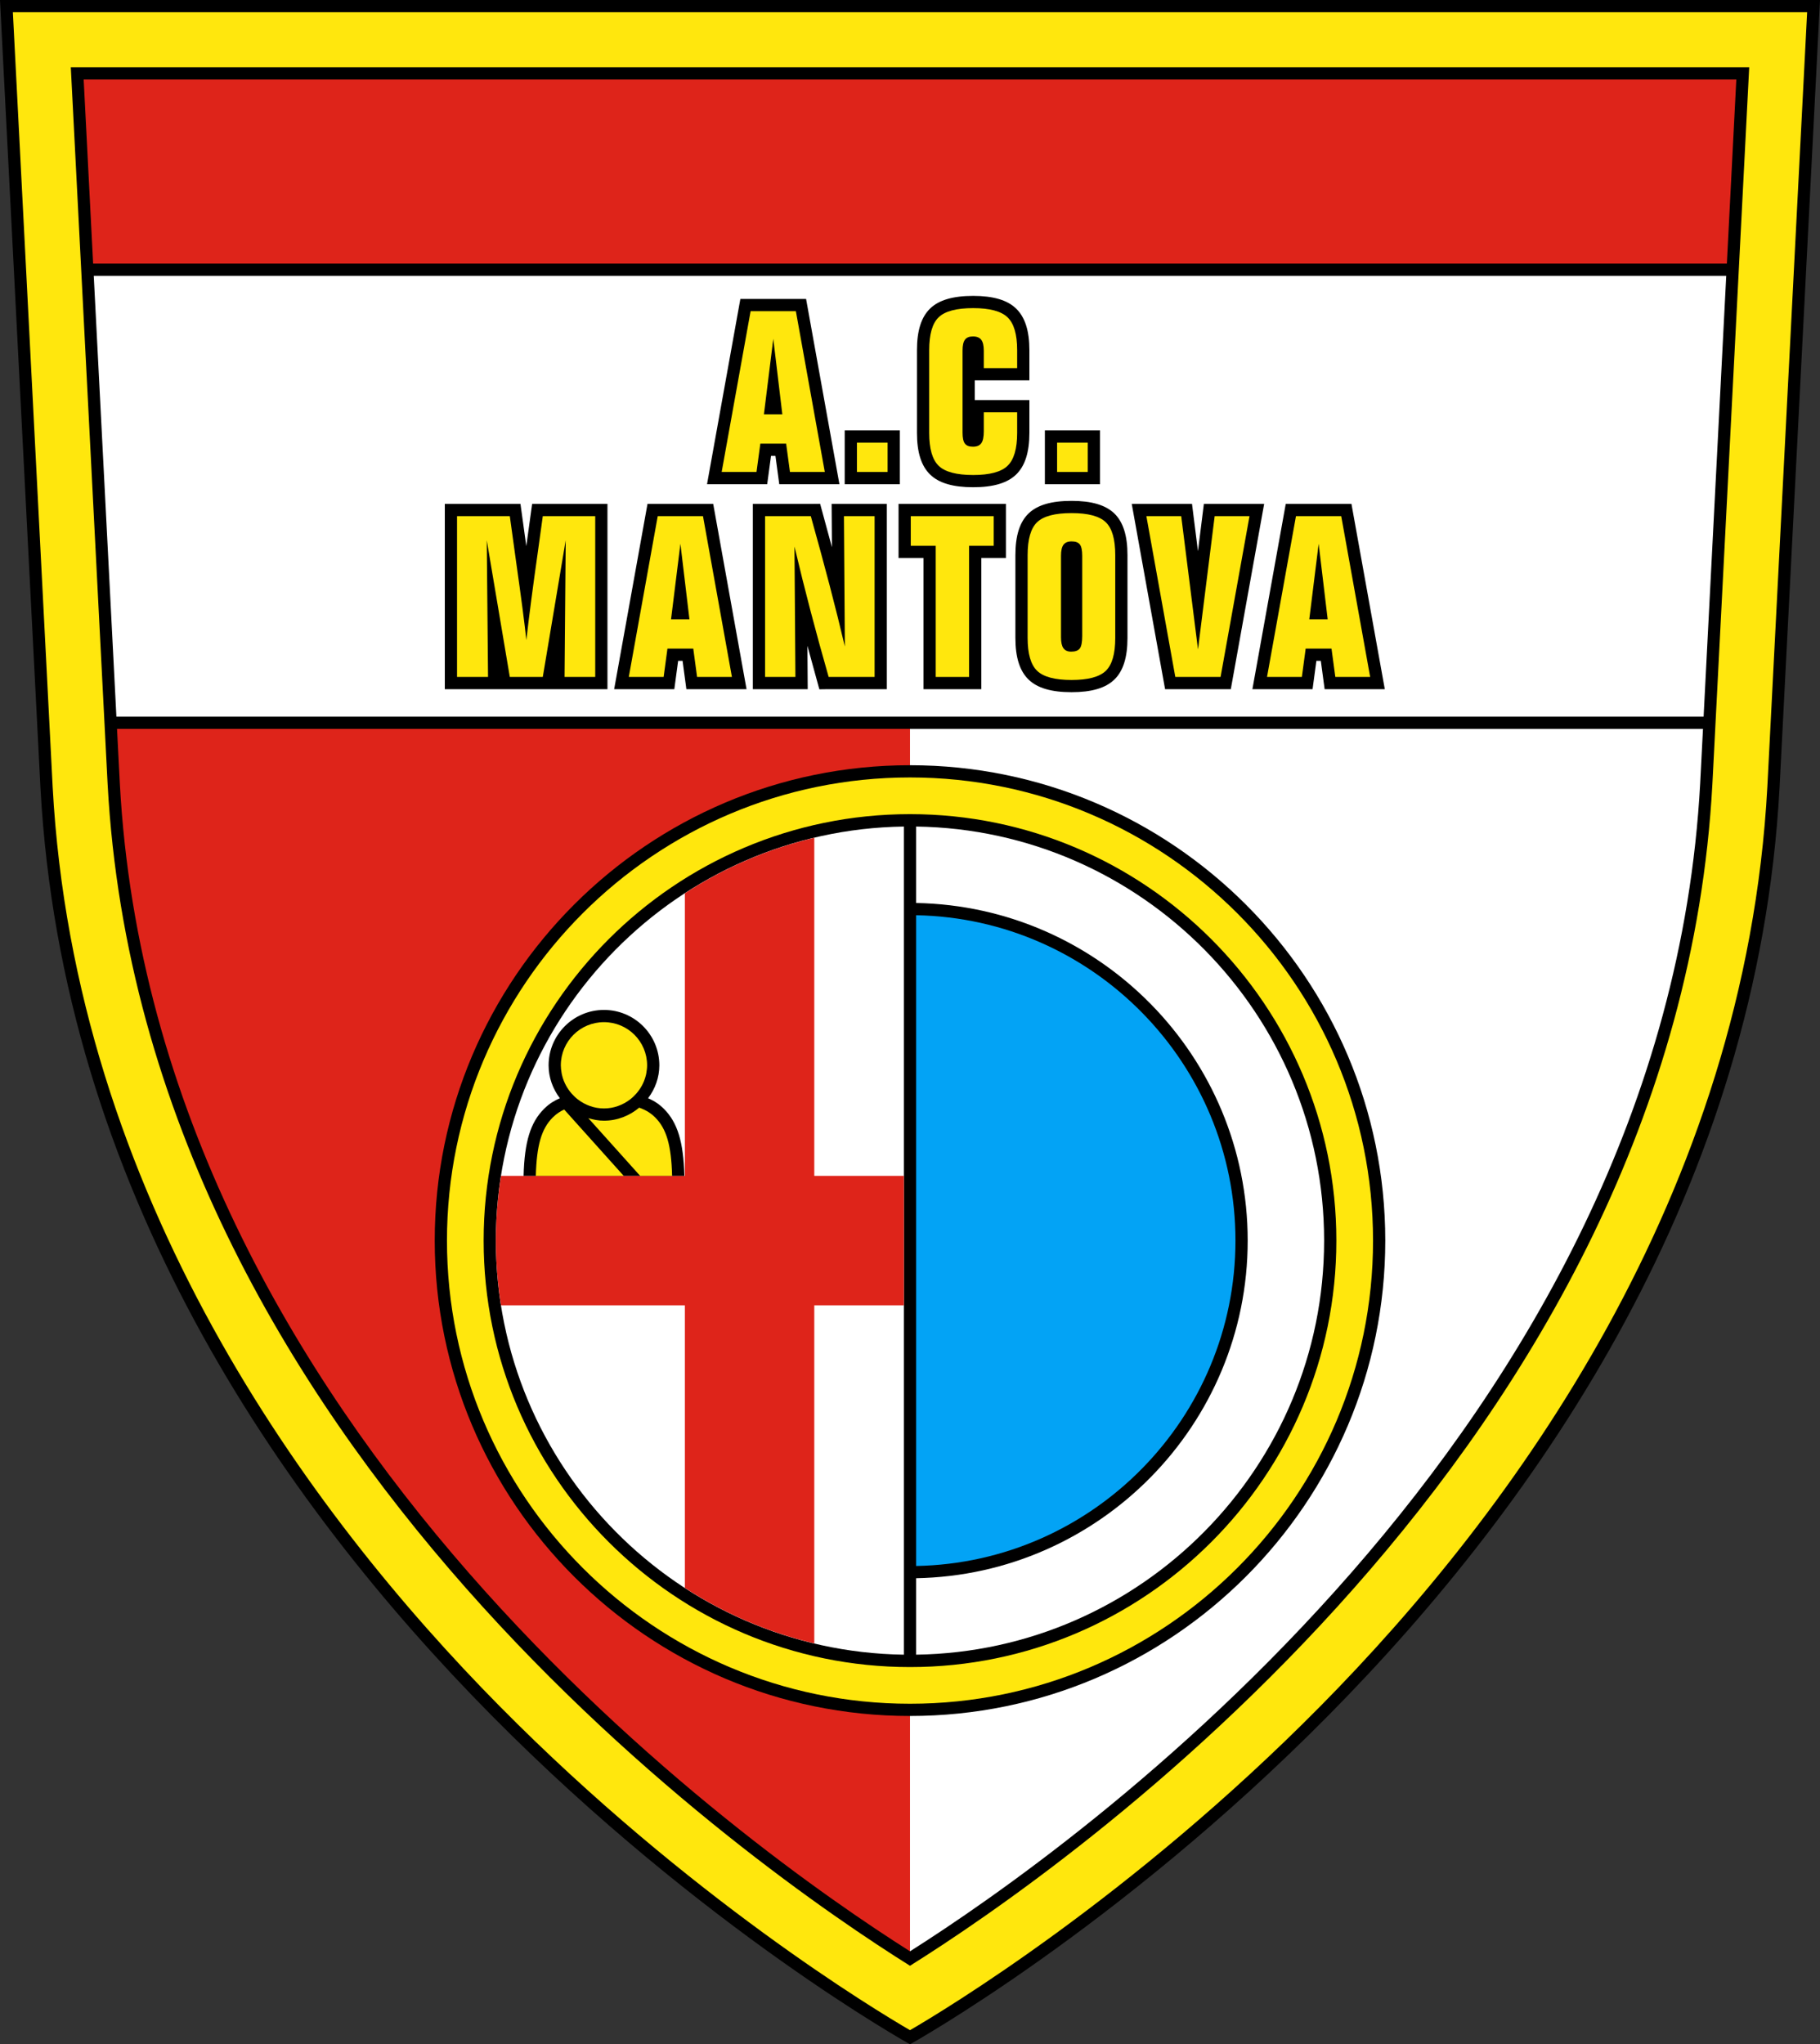
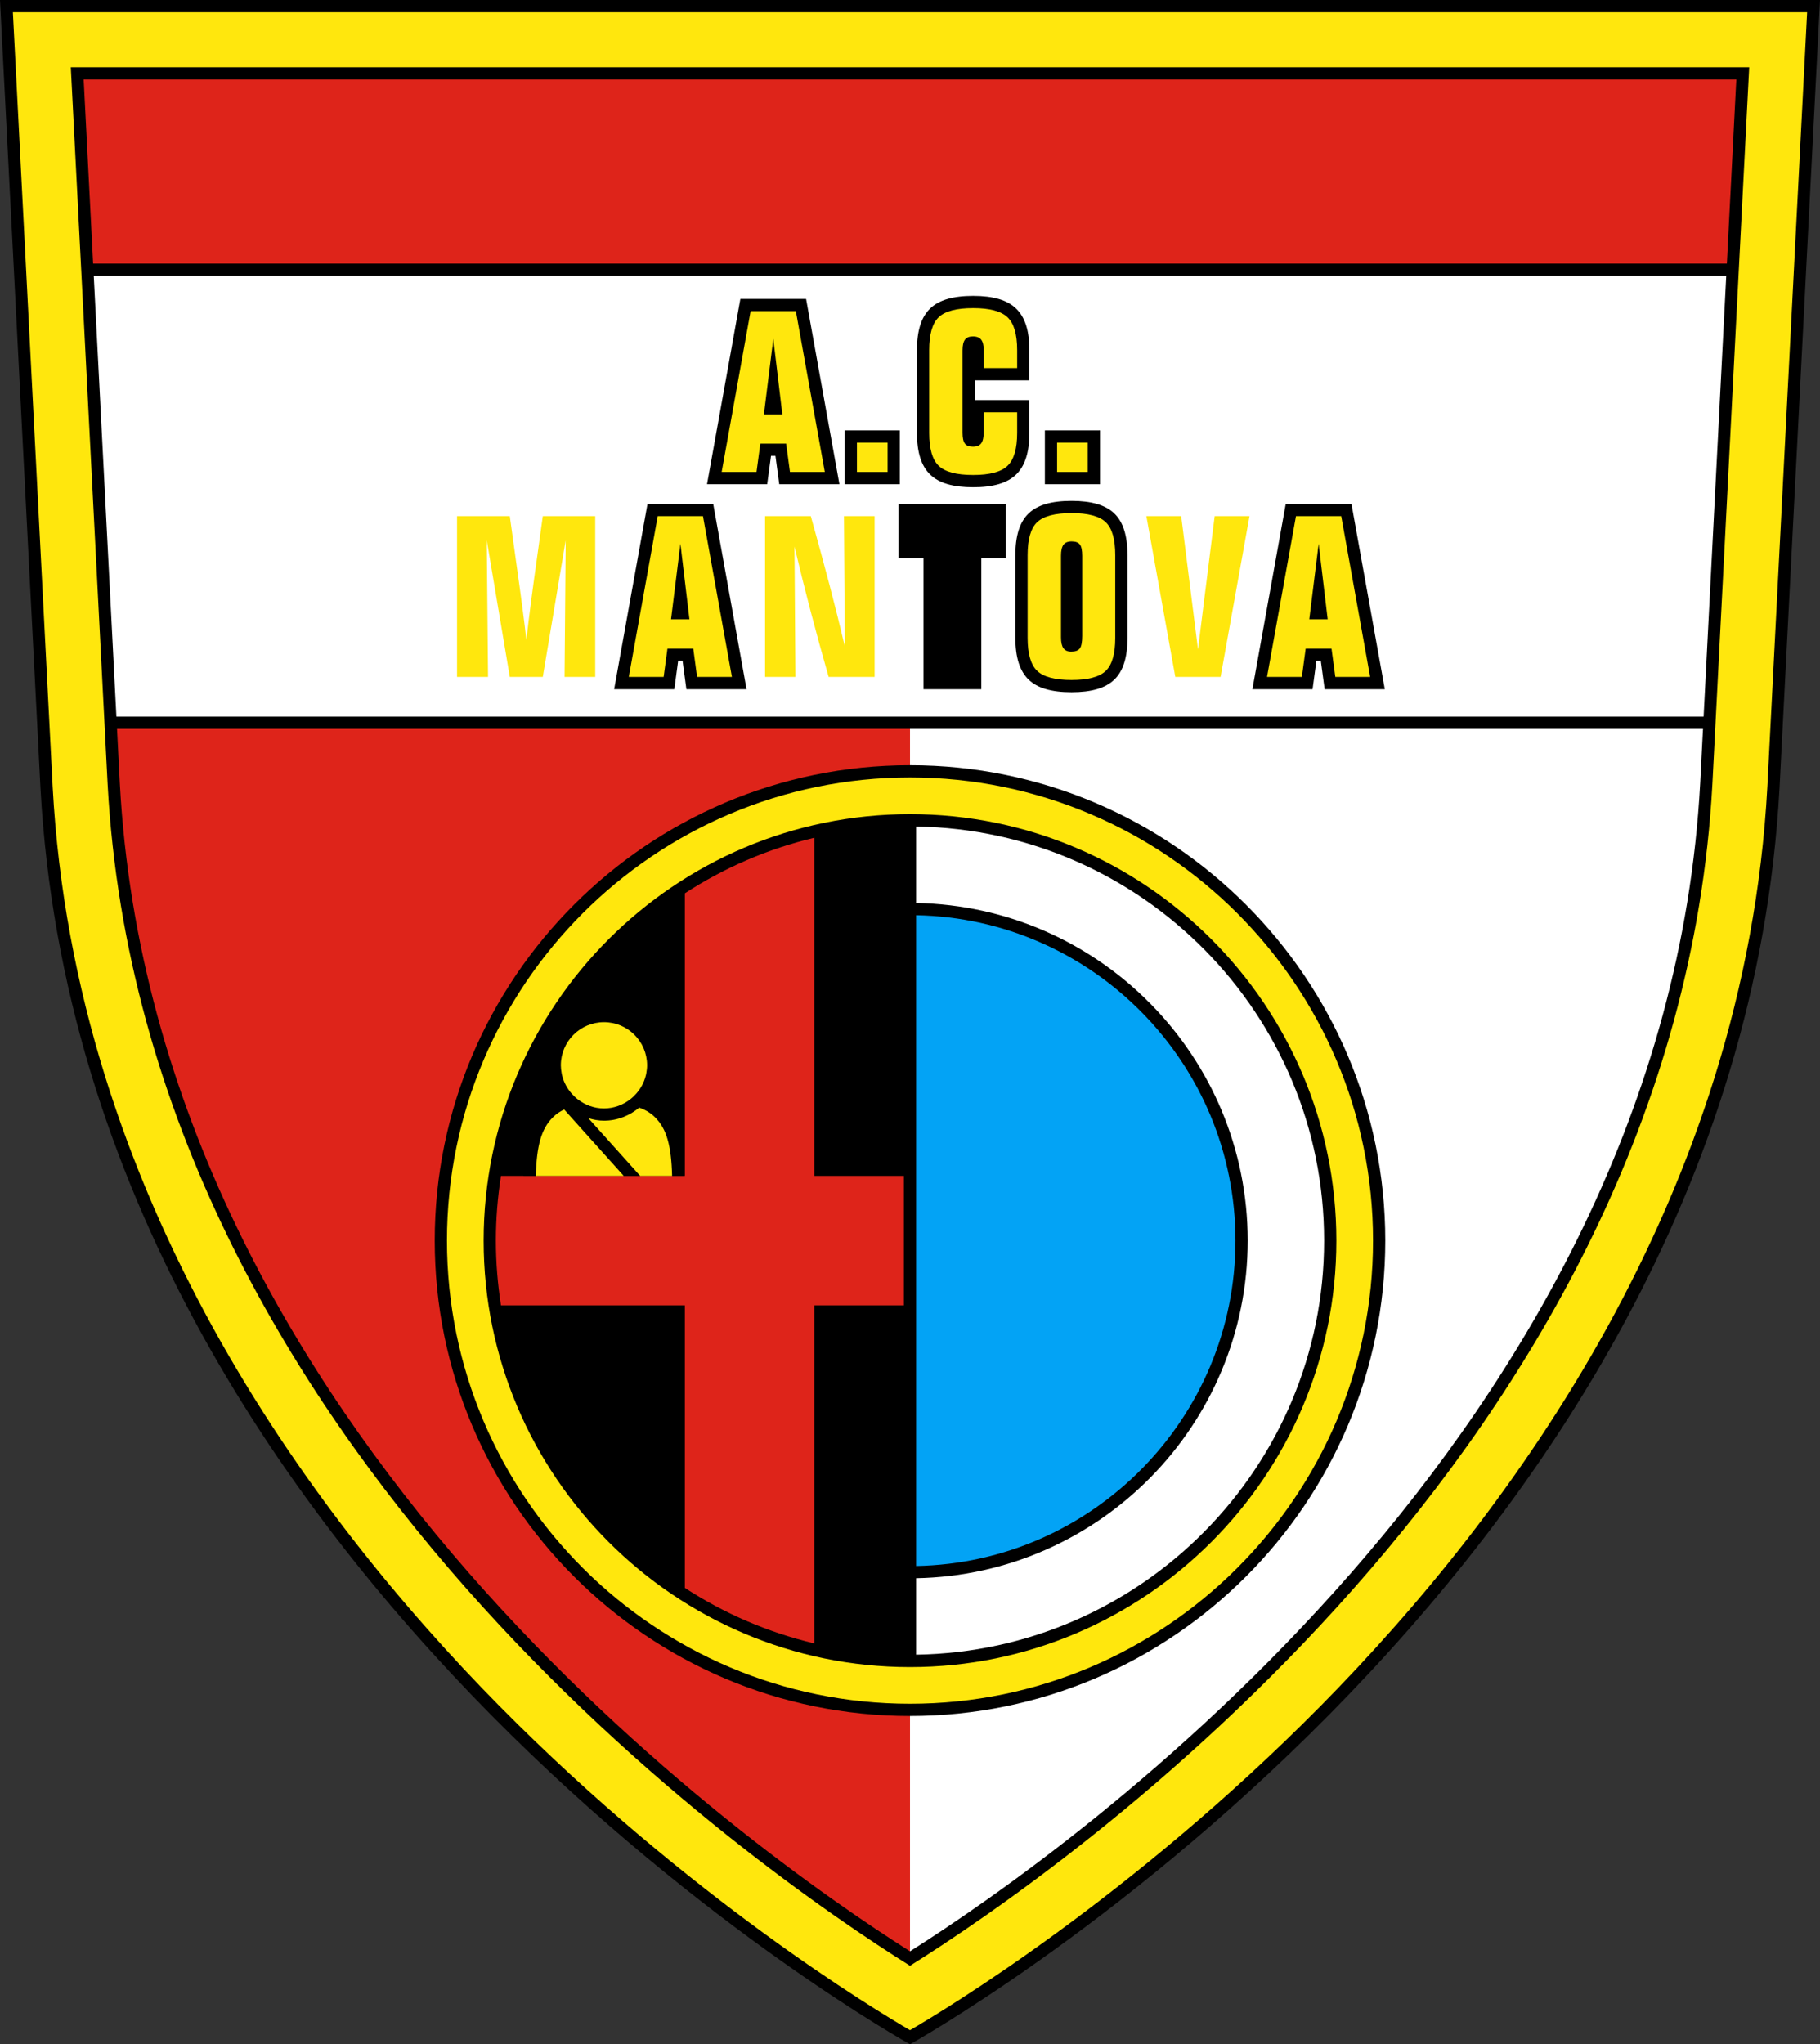
<svg xmlns="http://www.w3.org/2000/svg" version="1.0" id="Layer_1" x="0px" y="0px" width="280.125px" height="314.571px" viewBox="0 0 280.125 314.571" enable-background="new 0 0 280.125 314.571" xml:space="preserve">
  <rect x="0" y="0" width="280.125" height="314.571" fill="#333333" stroke="none" />
  <g>
    <path d="M0,0l6.225,121.18c6.64,122.841,133.838,193.391,133.838,193.391s127.197-70.55,133.837-193.391L280.125,0H0z" />
    <path fill="#FFE70D" d="M1.981,1.882c0.197,3.83,6.124,119.201,6.124,119.201c3.396,62.821,39.284,111.6,68.792,141.458   c29.174,29.52,57.952,46.83,63.166,49.858c5.213-3.028,33.992-20.339,63.166-49.858c29.509-29.857,65.396-78.637,68.792-141.462   c0,0,5.926-115.366,6.123-119.196C274.265,1.882,5.86,1.882,1.981,1.882z M263.563,120.621   c-5.514,102.015-100.493,167.468-123.5,181.866c-23.007-14.398-117.987-79.849-123.499-181.838c0,0-4.739-92.264-5.666-110.296   c19.317,0,239.012,0,258.33,0C268.301,28.384,263.563,120.621,263.563,120.621z" />
    <path fill="#DE241A" d="M66.911,190.901c0-40.337,32.815-73.152,73.151-73.152v-5.588H18.012c0.269,5.224,0.431,8.392,0.431,8.392   c5.387,99.658,97.198,164.245,121.62,179.71v-36.212C99.726,264.051,66.911,231.237,66.911,190.901z" />
    <path fill="#FFFFFF" d="M140.063,112.161v5.588c40.336,0,73.151,32.815,73.151,73.152c0,40.336-32.815,73.15-73.151,73.15v36.212   c24.422-15.466,116.232-80.06,121.621-179.743c0,0,0.162-3.154,0.43-8.359H140.063z" />
    <path fill="#DE241A" d="M265.791,40.559c0.632-12.307,1.171-22.771,1.454-28.325c-22.313,0-232.052,0-254.367,0   c0.286,5.552,0.823,16.018,1.455,28.325H265.791z" />
    <path fill="#FFE70D" d="M140.063,119.632c-39.298,0-71.269,31.97-71.269,71.269c0,39.299,31.971,71.267,71.269,71.267   c39.299,0,71.268-31.968,71.268-71.267C211.33,151.602,179.361,119.632,140.063,119.632z M140.063,256.523   c-36.185,0-65.623-29.439-65.623-65.622c0-36.185,29.438-65.623,65.623-65.623s65.622,29.438,65.622,65.623   C205.685,227.083,176.247,256.523,140.063,256.523z" />
-     <path fill="#FFFFFF" d="M139.121,127.185c-34.712,0.507-62.798,28.885-62.798,63.716c0,34.831,28.086,63.206,62.798,63.716V127.185   z" />
    <path fill="#FFFFFF" d="M141.004,127.185v11.764c28.225,0.506,51.034,23.609,51.034,51.952s-22.809,51.443-51.034,51.949v11.767   c34.712-0.51,62.797-28.885,62.797-63.716C203.802,156.069,175.717,127.692,141.004,127.185z" />
    <path fill="#FFFFFF" d="M14.431,42.441c1.2,23.369,2.703,52.623,3.485,67.838H262.21c0.781-15.2,2.284-44.461,3.483-67.838H14.431z   " />
    <g>
      <path d="M122.496,45.999h-8.542l-5.131,28.509h9.26c0,0,0.415-3.08,0.588-4.358c0.331,0,0.35,0,0.681,0    c0.173,1.278,0.588,4.358,0.588,4.358h9.26l-5.131-28.509H122.496z" />
      <polygon points="136.616,66.23 130.013,66.23 130.013,74.507 138.498,74.507 138.498,66.23   " />
      <path d="M143.182,47.454c-1.378,1.316-2.048,3.418-2.048,6.426v12.734c0,3,0.668,5.1,2.043,6.423    c1.35,1.303,3.513,1.937,6.608,1.937c3.084,0,5.243-0.636,6.604-1.946c1.378-1.329,2.049-3.427,2.049-6.413v-5.054    c0,0-7.865,0-8.404,0c0-1.451,0-1.627,0-3.031c0.539,0,8.404,0,8.404,0V53.88c0-2.983-0.671-5.077-2.051-6.405    c-1.36-1.309-3.52-1.944-6.602-1.944C146.694,45.532,144.533,46.161,143.182,47.454z" />
      <polygon points="167.425,66.23 160.822,66.23 160.822,74.507 169.307,74.507 169.307,66.23   " />
-       <path d="M91.613,77.539h-9.709c0,0-0.757,5.473-0.899,6.502c-0.141-1.018-0.899-6.502-0.899-6.502H68.463v28.509h25.033V77.539    H91.613z" />
      <path d="M108.2,77.539h-8.54l-5.131,28.509h9.259c0,0,0.415-3.08,0.587-4.358c0.332,0,0.351,0,0.683,0    c0.172,1.278,0.587,4.358,0.587,4.358h9.259l-5.131-28.509H108.2z" />
-       <path d="M124.795,77.539h-8.921v28.509h8.446c0,0-0.034-4.942-0.047-6.678c0.728,2.652,1.838,6.698,1.838,6.698l1.43-0.02h8.957    V77.539H128c0,0,0.034,4.937,0.047,6.667c-0.723-2.654-1.817-6.681-1.817-6.681L124.795,77.539z" />
      <path d="M152.943,77.539H138.3v8.329c0,0,2.861,0,3.838,0c0,3.095,0,20.18,0,20.18h8.9c0,0,0-17.085,0-20.18    c0.953,0,3.786,0,3.786,0v-8.329H152.943z" />
      <path d="M158.329,78.994c-1.375,1.316-2.045,3.417-2.045,6.425v12.748c0,2.995,0.668,5.093,2.041,6.414    c1.351,1.3,3.512,1.933,6.604,1.933c3.064,0,5.21-0.628,6.563-1.921c1.376-1.314,2.044-3.417,2.044-6.426V85.419    c0-3.008-0.668-5.11-2.042-6.425c-1.354-1.294-3.5-1.922-6.564-1.922C161.84,77.072,159.681,77.701,158.329,78.994z" />
-       <path d="M192.318,77.539h-7.024c0,0-0.631,5.036-0.911,7.278c-0.282-2.244-0.916-7.278-0.916-7.278h-9.274l5.131,28.509h10.116    l5.131-28.509H192.318z" />
      <path d="M206.434,77.539h-8.539l-5.132,28.509h9.26c0,0,0.415-3.08,0.587-4.358c0.332,0,0.352,0,0.684,0    c0.172,1.278,0.587,4.358,0.587,4.358h9.26l-5.133-28.509H206.434z" />
    </g>
    <g>
      <path fill="#FFE70D" d="M111.076,72.625l4.453-24.744h6.967l4.453,24.744h-5.362l-0.589-4.357h-3.972l-0.588,4.357H111.076z     M117.578,63.754h2.834l-1.391-11.62L117.578,63.754z" />
      <path fill="#FFE70D" d="M131.895,72.625v-4.513h4.721v4.513H131.895z" />
      <path fill="#FFE70D" d="M156.556,66.615c0,2.425-0.491,4.111-1.474,5.058c-0.982,0.946-2.748,1.419-5.297,1.419    c-2.561,0-4.328-0.47-5.304-1.411c-0.978-0.94-1.466-2.629-1.466-5.066V53.88c0-2.444,0.488-4.132,1.466-5.066    c0.976-0.934,2.743-1.401,5.304-1.401c2.549,0,4.314,0.473,5.297,1.418c0.982,0.945,1.474,2.627,1.474,5.049v2.767h-5.136v-2.666    c0-0.787-0.13-1.352-0.391-1.695c-0.262-0.343-0.686-0.515-1.279-0.515c-0.57,0-0.979,0.166-1.226,0.498    c-0.25,0.332-0.373,0.88-0.373,1.646v12.666c0,0.792,0.117,1.348,0.354,1.671c0.236,0.322,0.651,0.483,1.245,0.483    c0.603,0,1.034-0.177,1.287-0.534c0.256-0.356,0.383-0.969,0.383-1.84v-2.917h5.136V66.615z" />
      <path fill="#FFE70D" d="M162.704,72.625v-4.513h4.721v4.513H162.704z" />
      <path fill="#FFE70D" d="M83.543,104.165h-5.077L74.92,83.132l0.197,21.033h-4.772V79.421h8.122l0.766,5.542    c0.047,0.328,0.113,0.802,0.196,1.423c0.795,5.594,1.323,9.633,1.585,12.119c0.202-1.819,0.454-3.884,0.757-6.194    c0.303-2.311,0.639-4.76,1.007-7.348l0.766-5.542h8.07v24.744h-4.72l0.177-21.033L83.543,104.165z" />
      <path fill="#FFE70D" d="M96.78,104.165l4.454-24.744h6.966l4.453,24.744h-5.362l-0.587-4.357h-3.974l-0.587,4.357H96.78z     M103.283,95.294h2.832l-1.389-11.62L103.283,95.294z" />
      <path fill="#FFE70D" d="M127.541,104.165c-0.981-3.424-1.908-6.802-2.782-10.135c-0.874-3.333-1.699-6.643-2.477-9.932    l0.143,20.067h-4.669V79.421h7.039c1.052,3.751,2.018,7.304,2.898,10.66c0.878,3.355,1.66,6.492,2.342,9.406l-0.141-20.066h4.72    v24.744H127.541z" />
-       <path fill="#FFE70D" d="M144.021,104.165V83.986h-3.839v-4.565h12.761v4.565h-3.787v20.179H144.021z" />
      <path fill="#FFE70D" d="M171.654,98.167c0,2.444-0.486,4.132-1.462,5.065c-0.977,0.933-2.73,1.4-5.263,1.4    c-2.558,0-4.325-0.469-5.299-1.408c-0.977-0.939-1.464-2.625-1.464-5.057V85.419c0-2.443,0.487-4.132,1.464-5.065    c0.974-0.933,2.741-1.4,5.299-1.4c2.532,0,4.286,0.467,5.263,1.4c0.976,0.934,1.462,2.622,1.462,5.065V98.167z M163.303,85.52    v12.545c0,0.766,0.124,1.325,0.372,1.678c0.25,0.354,0.646,0.531,1.19,0.531c0.64,0,1.084-0.163,1.332-0.489    c0.25-0.326,0.373-0.973,0.373-1.939V85.554c0-0.866-0.12-1.456-0.363-1.771s-0.666-0.472-1.271-0.472    c-0.58,0-0.997,0.171-1.252,0.515C163.431,84.169,163.303,84.734,163.303,85.52z" />
      <path fill="#FFE70D" d="M176.444,79.421h5.362l2.583,20.507l2.566-20.507h5.362l-4.453,24.744h-6.968L176.444,79.421z" />
      <path fill="#FFE70D" d="M195.014,104.165l4.455-24.744h6.965l4.454,24.744h-5.362l-0.587-4.357h-3.975l-0.587,4.357H195.014z     M201.518,95.294h2.831l-1.388-11.62L201.518,95.294z" />
    </g>
    <path fill="#DE241A" d="M139.121,180.941H125.33v-52.027c-7.186,1.707-13.901,4.632-19.92,8.545v43.482H77.108   c-0.512,3.245-0.785,6.572-0.785,9.96s0.273,6.711,0.785,9.96h28.302v43.481c6.019,3.913,12.734,6.837,19.92,8.543v-52.024h13.791   V180.941z" />
    <path fill="#03A3F5" d="M141.004,140.831V240.97c27.187-0.506,49.151-22.764,49.151-50.069S168.191,141.337,141.004,140.831z" />
    <path d="M105.331,180.941l-0.001-0.052c-0.138-5.194-1.051-8.171-3.154-10.271c-0.88-0.879-1.703-1.307-2.427-1.624   c1.098-1.456,1.733-3.203,1.733-5.067c0-4.701-3.823-8.523-8.522-8.523c-4.7,0-8.522,3.822-8.522,8.523   c0,1.864,0.635,3.611,1.733,5.067c-0.724,0.317-1.547,0.745-2.427,1.624c-2.103,2.101-3.016,5.077-3.154,10.271l-0.001,0.052   H105.331z" />
    <path fill="#FFE70D" d="M99.48,165.116c0.07-0.389,0.12-0.784,0.12-1.189c0-3.667-2.973-6.641-6.64-6.641s-6.64,2.974-6.64,6.641   c0,0.405,0.049,0.801,0.12,1.189c0.015,0.081,0.026,0.162,0.044,0.243c0.076,0.344,0.182,0.675,0.309,0.995   c0.05,0.123,0.105,0.247,0.163,0.366c0.099,0.211,0.214,0.415,0.334,0.616c0.14,0.228,0.291,0.447,0.457,0.655   c0.075,0.097,0.151,0.191,0.231,0.282c0.298,0.337,0.624,0.648,0.982,0.921c1.115,0.846,2.491,1.371,4,1.371s2.885-0.525,4-1.371   c0.358-0.272,0.684-0.584,0.981-0.921c0.08-0.091,0.156-0.186,0.232-0.282c0.165-0.208,0.317-0.428,0.456-0.655   c0.12-0.201,0.234-0.401,0.334-0.616c0.058-0.119,0.113-0.243,0.163-0.369c0.126-0.317,0.232-0.648,0.309-0.992   C99.453,165.278,99.464,165.197,99.48,165.116z" />
    <path fill="#FFE70D" d="M98.53,180.941h4.918c-0.124-4.672-0.85-7.24-2.604-8.99c-0.885-0.886-1.758-1.245-2.456-1.512   c-1.478,1.235-3.355,2.008-5.429,2.008c-0.843,0-1.641-0.156-2.406-0.39L98.53,180.941z" />
    <path fill="#FFE70D" d="M86.836,170.731c-0.547,0.253-1.149,0.606-1.761,1.22c-1.753,1.75-2.479,4.318-2.604,8.99H96   L86.836,170.731z" />
  </g>
</svg>